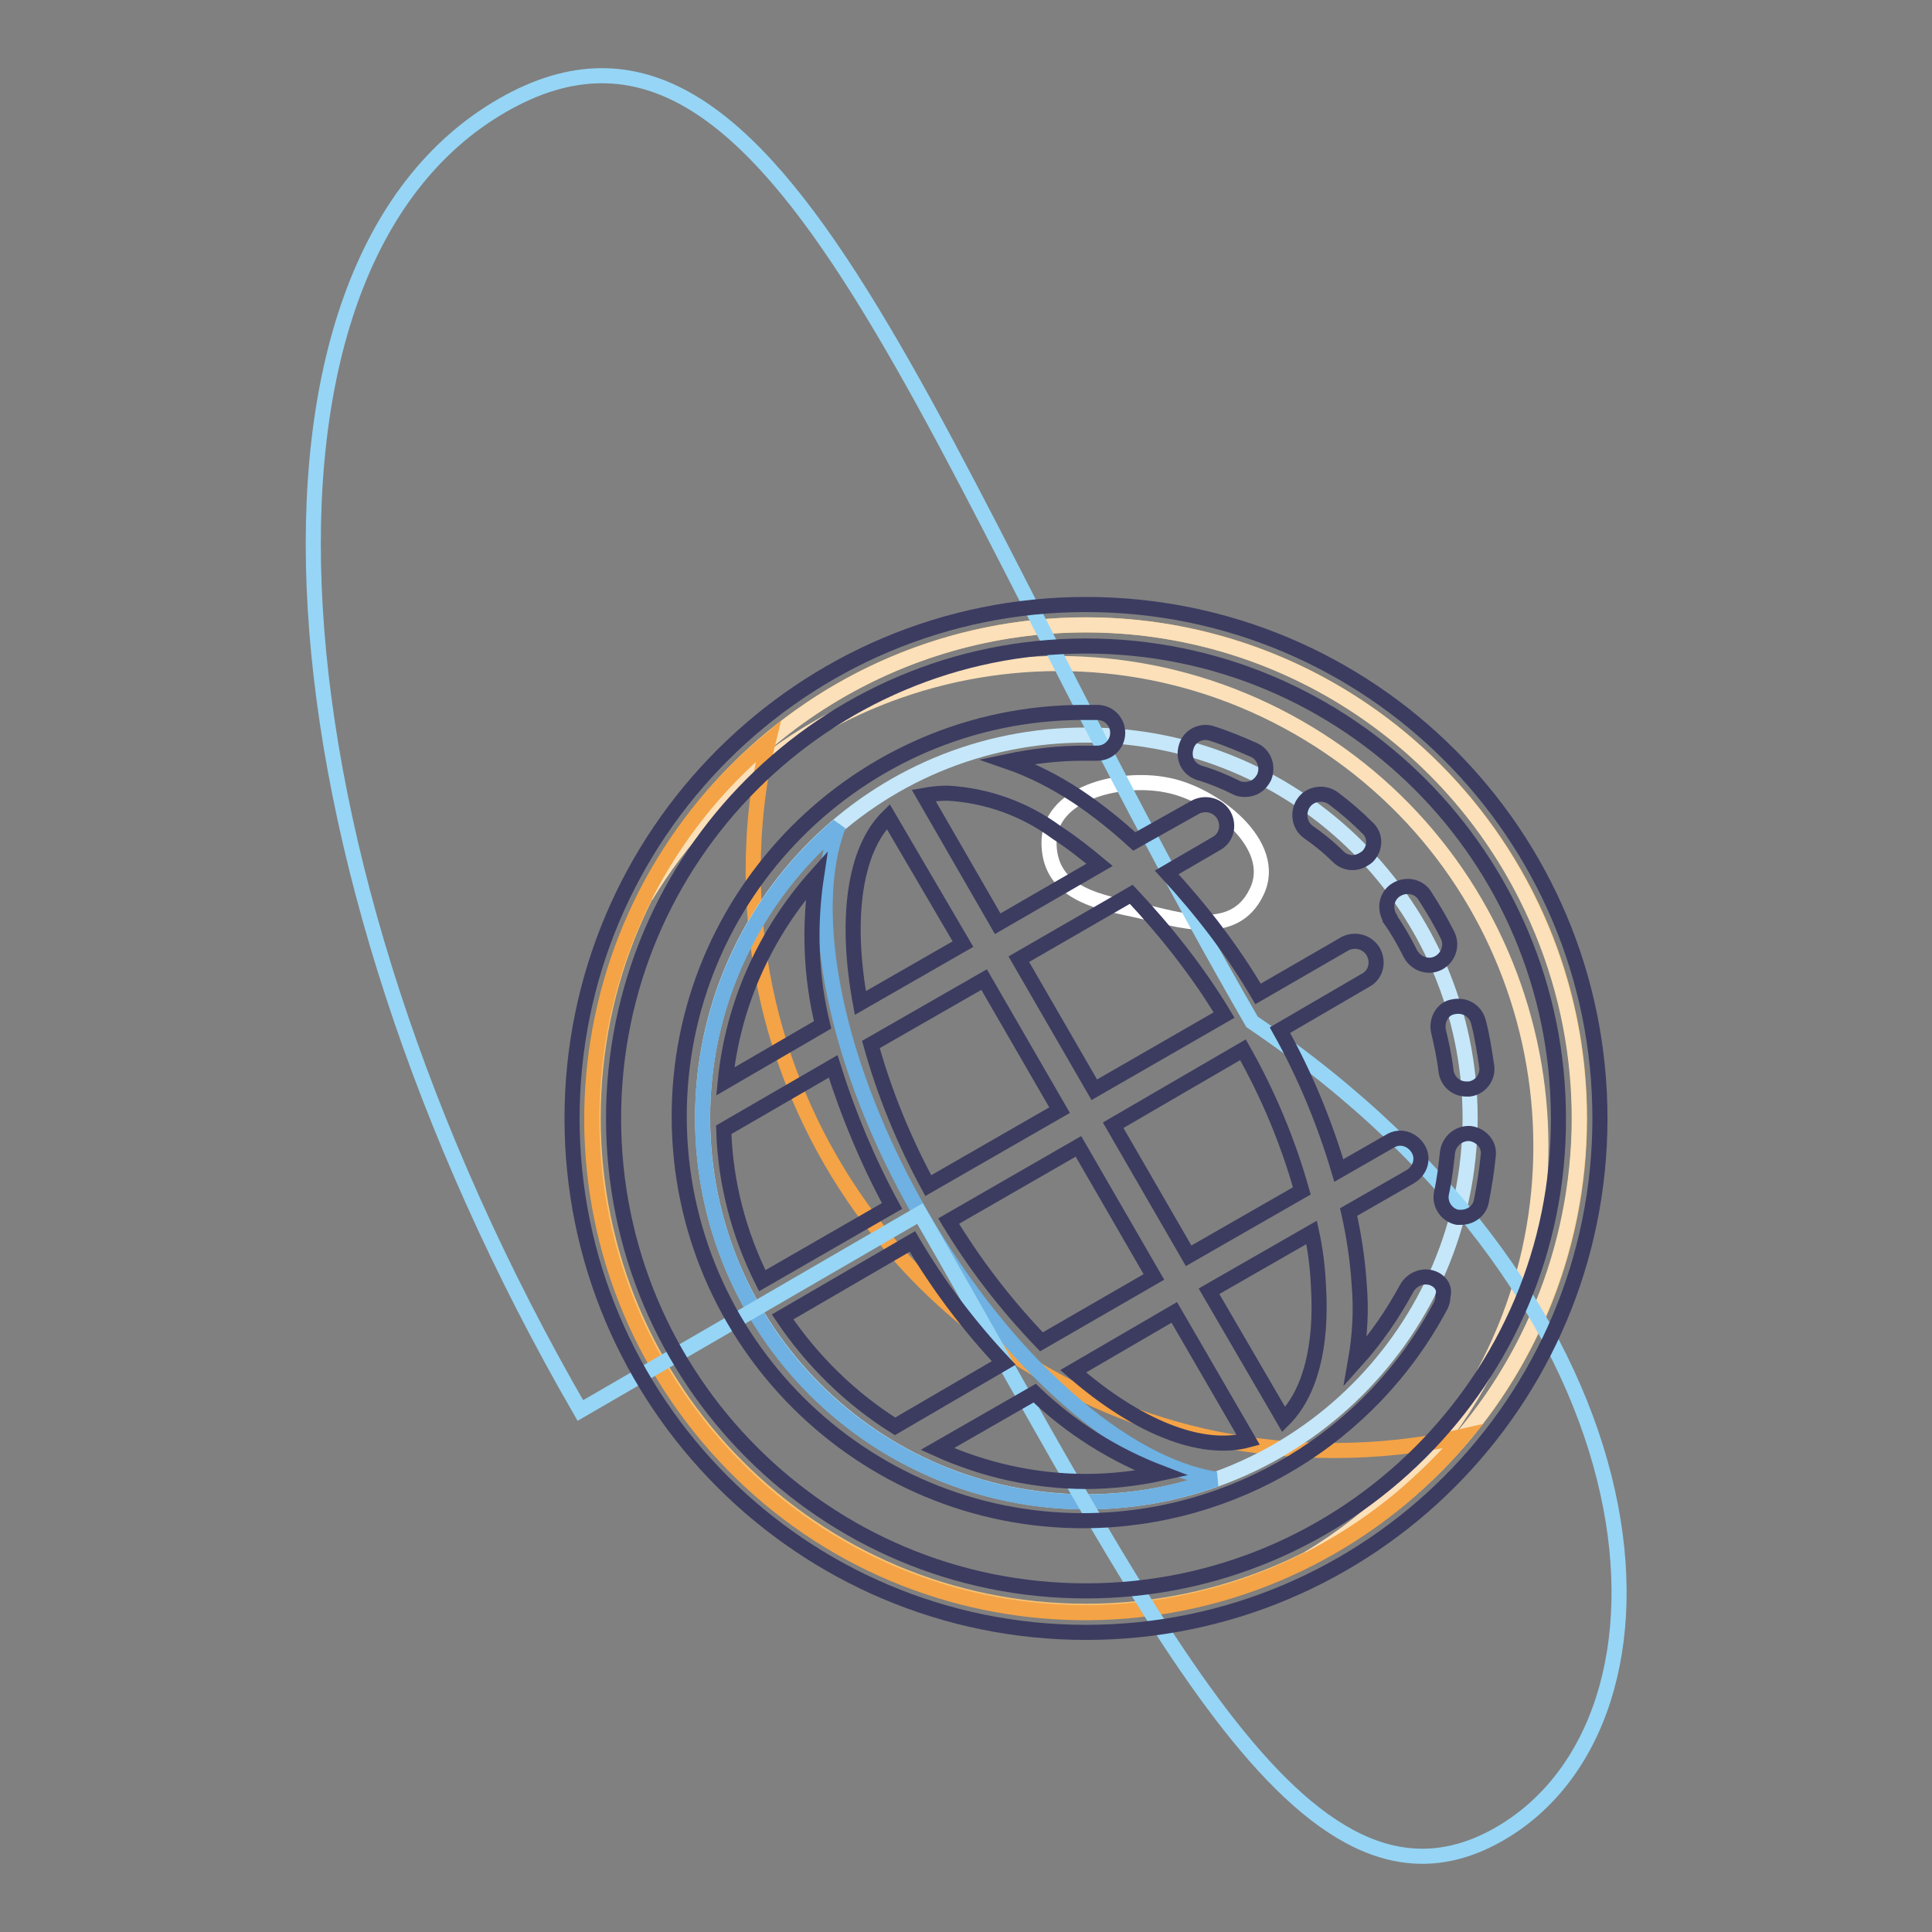
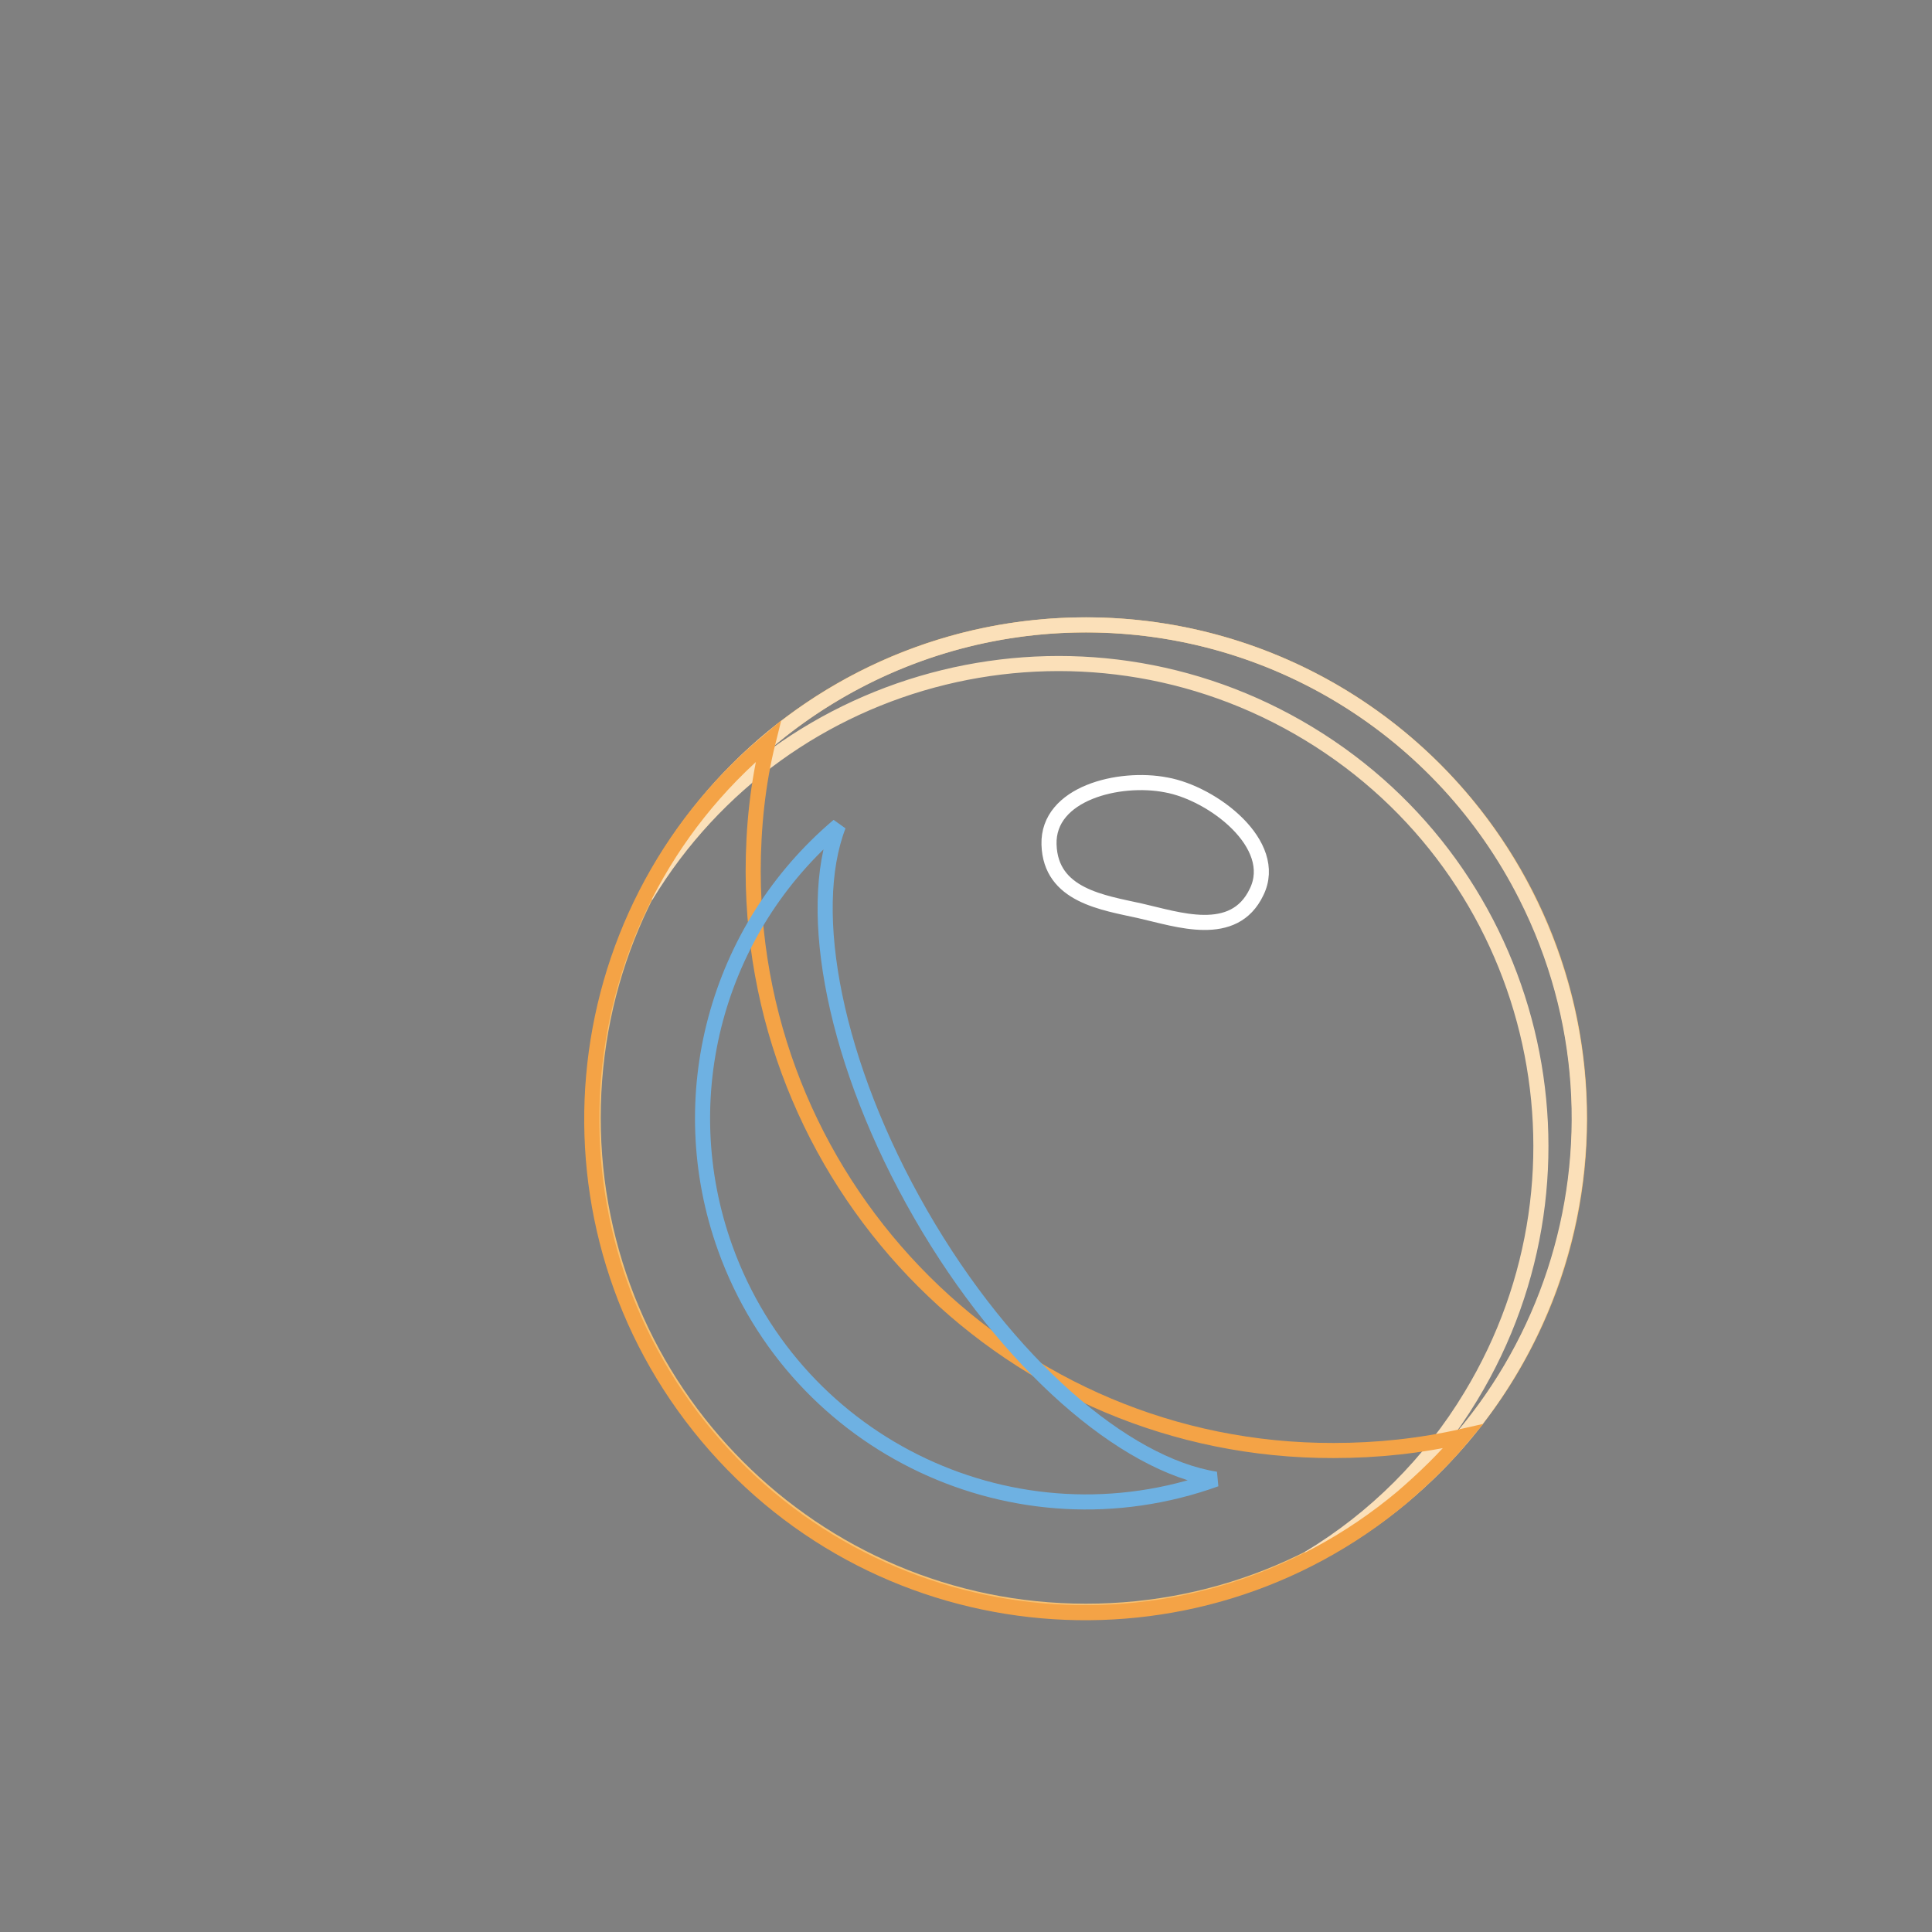
<svg xmlns="http://www.w3.org/2000/svg" version="1.1" x="0px" y="0px" viewBox="0 0 256 256" enable-background="new 0 0 256 256" xml:space="preserve">
  <rect x="0" y="0" width="256" height="256" fill="#808080" stroke="none" />
  <g>
    <path stroke-width="2" fill-opacity="0" stroke="#f7c171" d="M78.6,148.1c0,36.1,29.2,65.4,65.3,65.4c36.1,0,65.4-29.2,65.4-65.3c0,0,0,0,0,0 c0-36.1-29.3-65.4-65.4-65.4C107.8,82.8,78.6,112,78.6,148.1L78.6,148.1L78.6,148.1z" />
    <path stroke-width="2" fill-opacity="0" stroke="#fbe0b9" d="M143.9,82.8c-24.7,0-47.2,13.9-58.3,35.9c18.3-30.2,57.6-39.8,87.8-21.5c30.2,18.3,39.8,57.6,21.5,87.8 c-5.3,8.8-12.7,16.2-21.5,21.5c32.2-16.3,45.1-55.6,28.8-87.8C191.1,96.7,168.6,82.8,143.9,82.8z" />
    <path stroke-width="2" fill-opacity="0" stroke="#f4a346" d="M176.7,192.2c-42.4,0.1-76.8-34.3-76.9-76.7c0-5.8,0.6-11.7,2-17.3c-27.7,23.2-31.3,64.4-8.1,92.1 c23.2,27.7,64.4,31.3,92.1,8.1c2.9-2.5,5.7-5.2,8.1-8.1C188.2,191.6,182.5,192.2,176.7,192.2z" />
-     <path stroke-width="2" fill-opacity="0" stroke="#c5e7f9" d="M93.1,148.1c0,28.1,22.7,50.8,50.8,50.9c28.1,0,50.8-22.7,50.9-50.8c0,0,0,0,0,0 c0-28.1-22.8-50.8-50.8-50.8C115.8,97.3,93.1,120.1,93.1,148.1L93.1,148.1z" />
    <path stroke-width="2" fill-opacity="0" stroke="#ffffff" d="M166.5,118.2c-3,6.3-10.5,3.6-15.4,2.5c-4.9-1.1-11.9-2-12.1-8.8c-0.2-6.8,9.3-9.1,15.5-7.9 C160.7,105.1,169.6,111.9,166.5,118.2z" />
    <path stroke-width="2" fill-opacity="0" stroke="#6eb1e2" d="M161.1,196c-26.4,9.5-55.5-4.2-65-30.6c-7.2-20-1.2-42.3,15-56c-4.4,11.4-0.5,31.7,10.9,51.5 C133.4,180.7,149,194.1,161.1,196z" />
-     <path stroke-width="2" fill-opacity="0" stroke="#96d5f5" d="M121.9,160.8c30.3,52.4,50.6,97.3,76.8,82.2c26.2-15.1,22.9-69.9-32.8-107.6C123.1,61.3,103.5-7.4,66.5,14 c-37,21.4-32.4,98.8,10.4,172.9C76.9,186.9,76.9,186.9,121.9,160.8z" />
-     <path stroke-width="2" fill-opacity="0" stroke="#3c3c61" d="M143.9,80.1c-37.6,0-68.1,30.5-68.1,68.1s30.5,68.1,68.1,68.1c37.6,0,68.1-30.5,68.1-68.1l0,0 C212,110.5,181.5,80.1,143.9,80.1z M143.9,210.8c-34.6,0-62.6-28-62.6-62.6c0-34.6,28-62.6,62.6-62.6c34.6,0,62.6,28,62.6,62.6 C206.6,182.7,178.5,210.8,143.9,210.8L143.9,210.8z" />
-     <path stroke-width="2" fill-opacity="0" stroke="#3c3c61" d="M186.9,126.4c0.5,0.9,1.4,1.5,2.5,1.5c0.4,0,0.8-0.1,1.2-0.3c1.3-0.7,1.9-2.3,1.2-3.7c0,0,0,0,0,0 c-0.9-1.8-1.9-3.5-3-5.2c-0.8-1.3-2.5-1.6-3.8-0.8c-1.3,0.8-1.6,2.5-0.8,3.8c0,0,0,0,0,0.1C185.2,123.2,186.1,124.8,186.9,126.4z  M194.8,150.2c-1.5-0.1-2.8,1-3,2.5c-0.2,1.8-0.4,3.6-0.8,5.4c-0.3,1.5,0.7,2.9,2.1,3.2h0h0.5c1.3,0,2.5-0.9,2.7-2.2 c0.4-2,0.7-4,0.9-6C197.4,151.7,196.3,150.4,194.8,150.2C194.8,150.2,194.8,150.2,194.8,150.2z M177.3,113.5 c0.5,0.5,1.2,0.8,1.9,0.8c0.7,0,1.4-0.3,2-0.8c1.1-1.1,1.1-2.8,0-3.8c-1.4-1.4-2.9-2.7-4.5-3.9c-1.2-0.9-3-0.7-3.9,0.5 s-0.7,3,0.5,3.9C174.6,111.1,176,112.2,177.3,113.5L177.3,113.5z M190.6,136.6c0.4,1.7,0.8,3.5,1,5.3c0.2,1.4,1.3,2.4,2.7,2.4h0.4 c1.5-0.2,2.5-1.6,2.3-3c-0.3-2-0.6-4-1.1-5.9c-0.4-1.5-1.8-2.3-3.3-2C191.2,133.6,190.3,135.1,190.6,136.6 C190.6,136.6,190.6,136.6,190.6,136.6z M158.9,102.4c1.7,0.5,3.4,1.2,5,2c0.4,0.2,0.8,0.2,1.1,0.2c1.1,0,2-0.6,2.5-1.6 c0.6-1.4,0-3-1.3-3.6c0,0,0,0,0,0c-1.8-0.8-3.7-1.6-5.6-2.2c-1.4-0.5-3,0.3-3.4,1.7C156.7,100.4,157.4,101.9,158.9,102.4 C158.9,102.4,158.9,102.4,158.9,102.4L158.9,102.4z M188.9,169.2c-1,0-2,0.6-2.5,1.5c-1.9,3.5-4.1,6.7-6.8,9.7 c0.6-3.4,0.8-6.8,0.5-10.2c-0.2-3.2-0.7-6.5-1.4-9.6l8.2-4.7c1.3-0.8,1.8-2.4,1-3.7s-2.4-1.8-3.7-1l0,0l-6.8,3.9 c-1.9-6.4-4.5-12.7-7.8-18.6l11.5-6.7c1.3-0.8,1.6-2.5,0.8-3.8c-0.8-1.2-2.3-1.6-3.6-1l-11.6,6.7c-3.4-5.8-7.5-11.1-12.1-16.1 l6.7-3.9c1.3-0.8,1.6-2.5,0.8-3.8c-0.8-1.2-2.3-1.6-3.6-1l-8.2,4.6c-2.4-2.2-4.9-4.2-7.6-6c-2.9-1.9-6-3.5-9.2-4.6 c3.3-0.7,6.7-1.1,10.1-1.1h1.8c1.5,0,2.7-1.2,2.7-2.7c0-1.5-1.2-2.7-2.7-2.7h-2c-29.6,0.1-53.5,24.2-53.4,53.7 c0.1,29.6,24.2,53.5,53.7,53.4c19.8-0.1,37.9-11,47.2-28.5c0.2-0.4,0.3-0.8,0.3-1.3C191.6,170.4,190.4,169.2,188.9,169.2 L188.9,169.2z M172.5,157.8l-15,8.6l-10-17.3l17.2-10C168.1,145.1,170.7,151.4,172.5,157.8z M142.9,151.9l10,17.3l-14.9,8.6 c-4.7-4.9-8.8-10.2-12.3-16L142.9,151.9z M123,157.1c-3.2-5.9-5.8-12.2-7.6-18.7l15-8.6l10,17.3L123,157.1z M162.2,134.5l-17.2,9.9 l-10-17.3l14.9-8.6C154.5,123.4,158.7,128.7,162.2,134.5z M125.6,105.1c5.2,0.3,10.2,2.1,14.4,5.2c2,1.3,3.9,2.8,5.7,4.3l-13.5,7.8 l-9.8-17C123.5,105.2,124.5,105.1,125.6,105.1z M117.7,108.2l9.9,16.9l-13.6,7.8C112,122,113.1,112.7,117.7,108.2z M108.2,116 c-1,6.6-0.8,13.3,0.8,19.8l-12.9,7.5C97.1,133.1,101.4,123.6,108.2,116L108.2,116z M95.9,149.7l14.5-8.4c2,6.4,4.6,12.6,7.8,18.5 l-17.2,9.9C97.9,163.5,96.1,156.7,95.9,149.7z M103.7,174.5l17.2-10c3.4,5.8,7.5,11.2,12.1,16.1l-14.4,8.4 C112.7,185.3,107.6,180.3,103.7,174.5z M143.9,196.3c-6.8,0-13.5-1.5-19.7-4.3l12.9-7.4c4.8,4.6,10.5,8.2,16.8,10.6 C150.7,195.9,147.3,196.3,143.9,196.3L143.9,196.3z M142.2,181.7l13.4-7.8l9.8,16.9C159.1,192.5,150.6,189,142.2,181.7L142.2,181.7 z M170.1,188.1l-9.9-17l13.6-7.8c0.5,2.3,0.8,4.7,0.9,7.1C175.2,178.4,173.6,184.6,170.1,188.1L170.1,188.1z" />
  </g>
</svg>